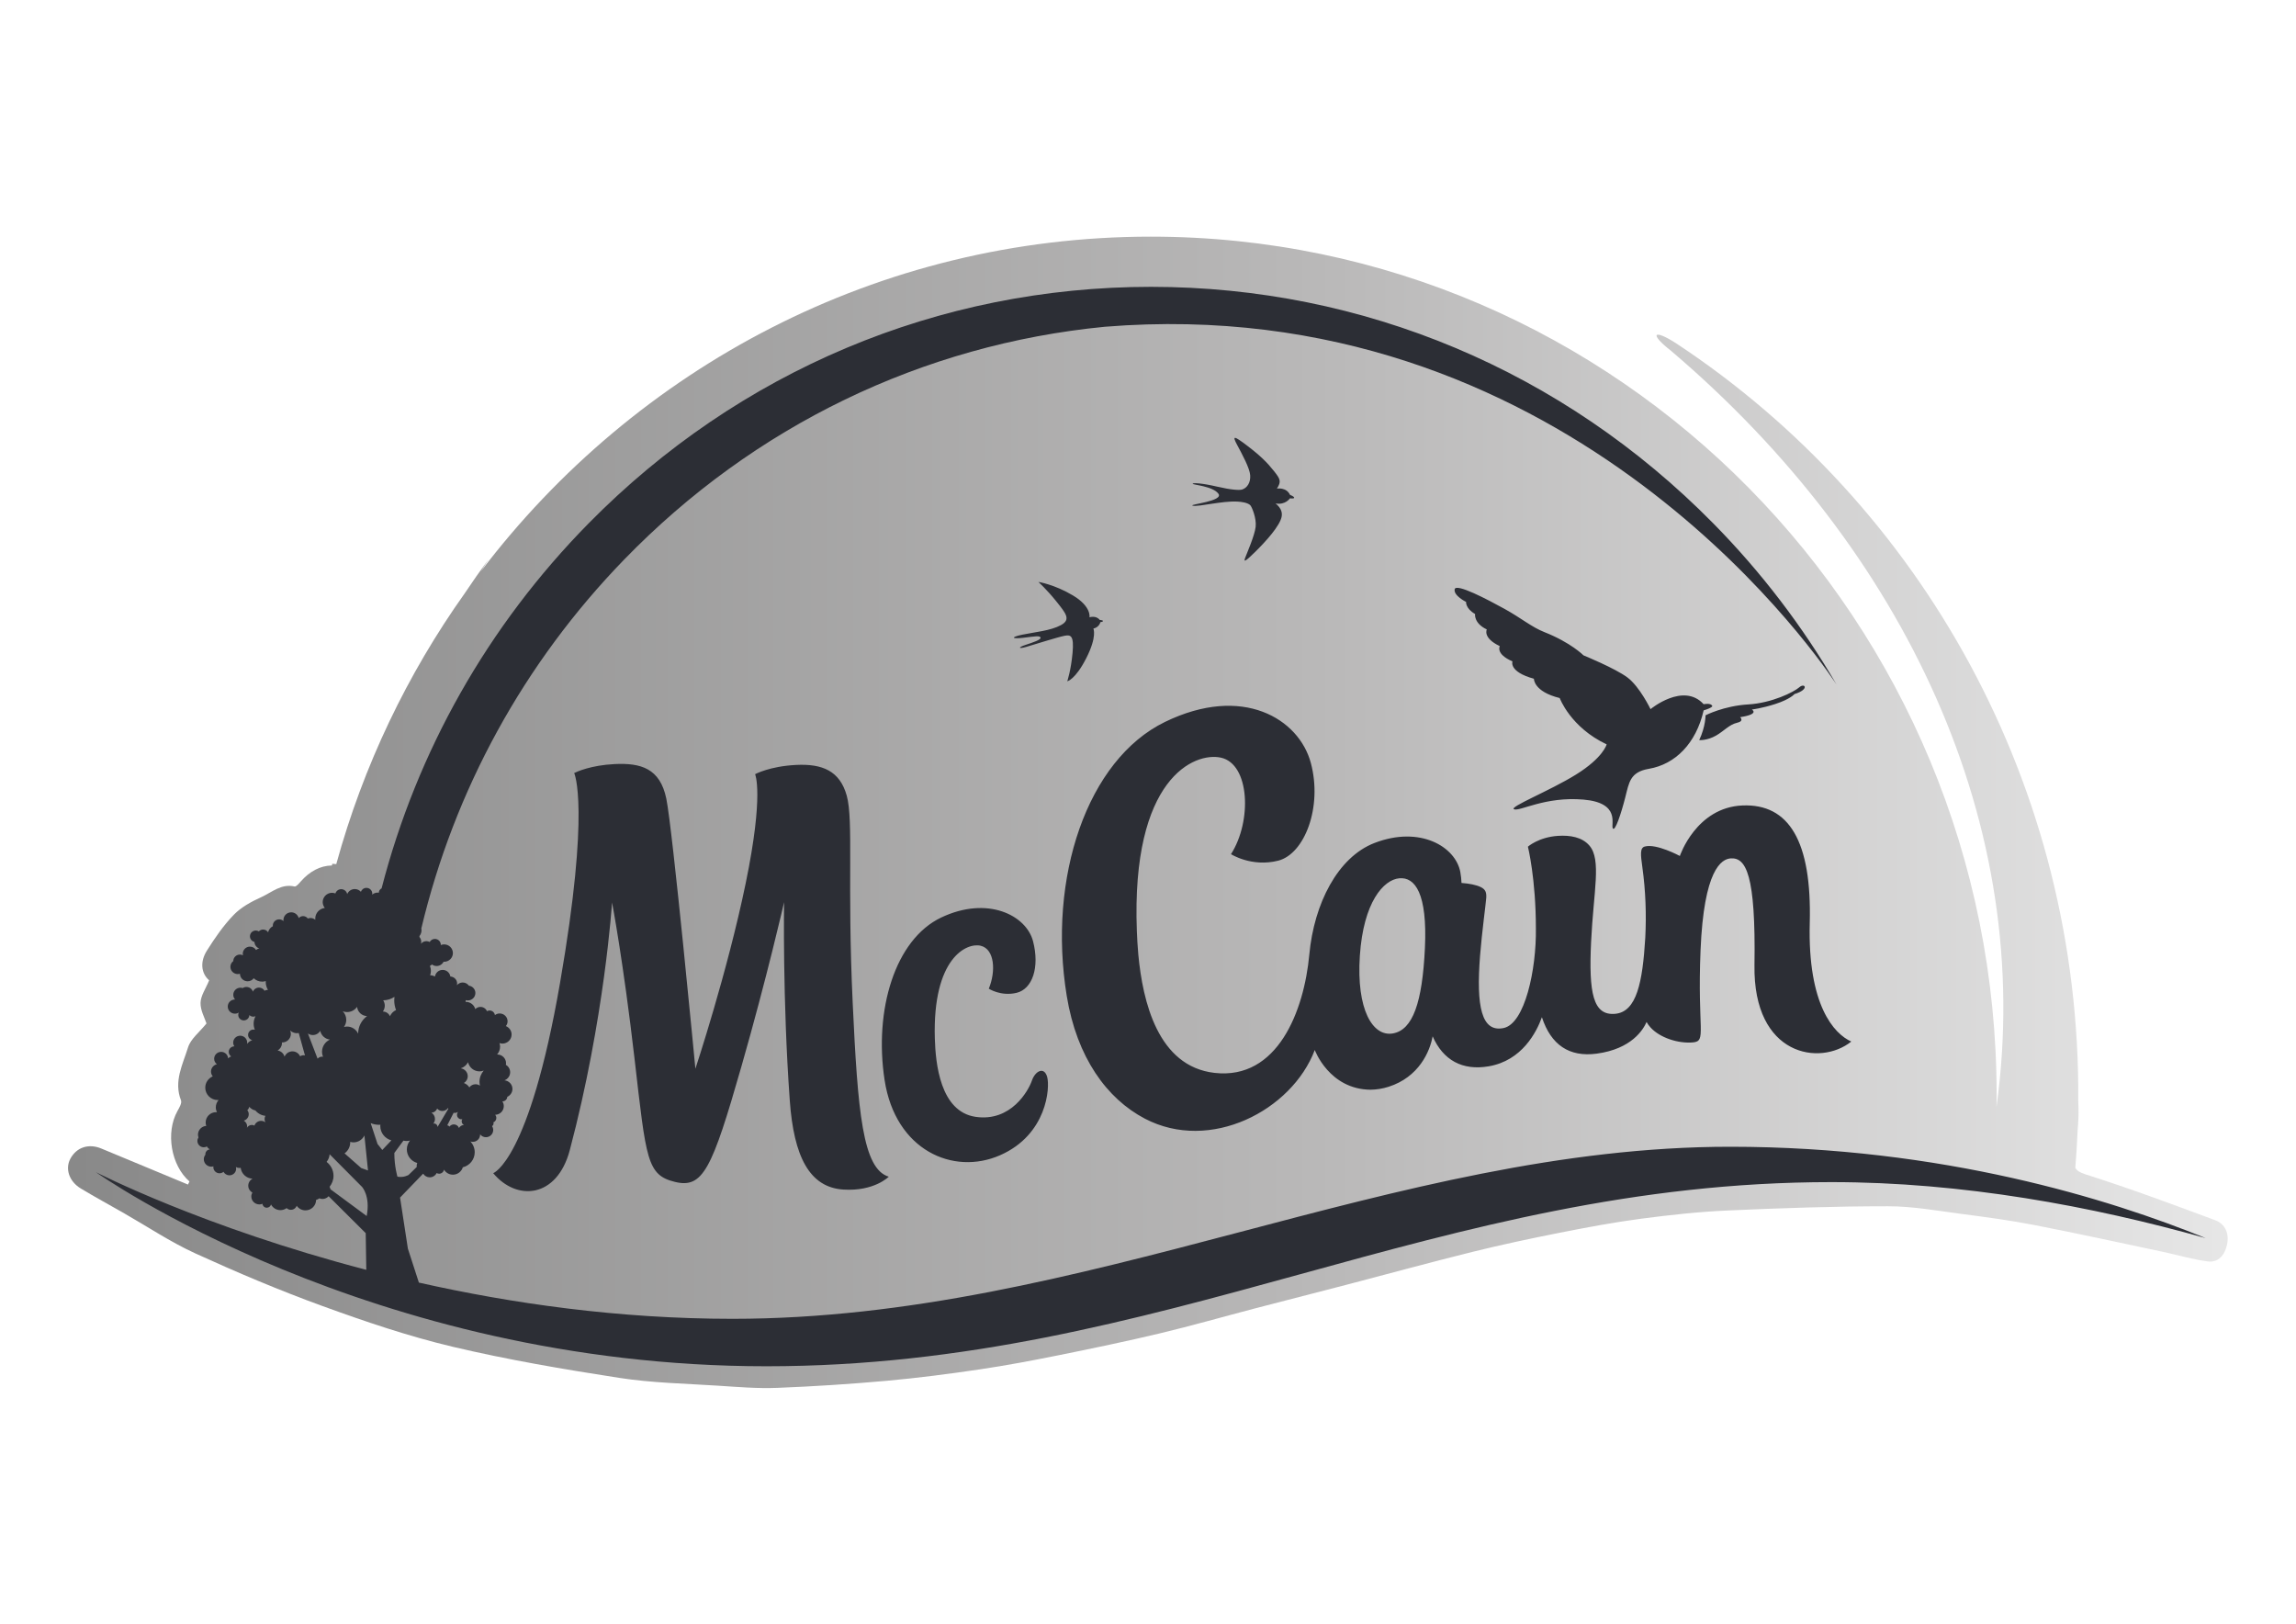
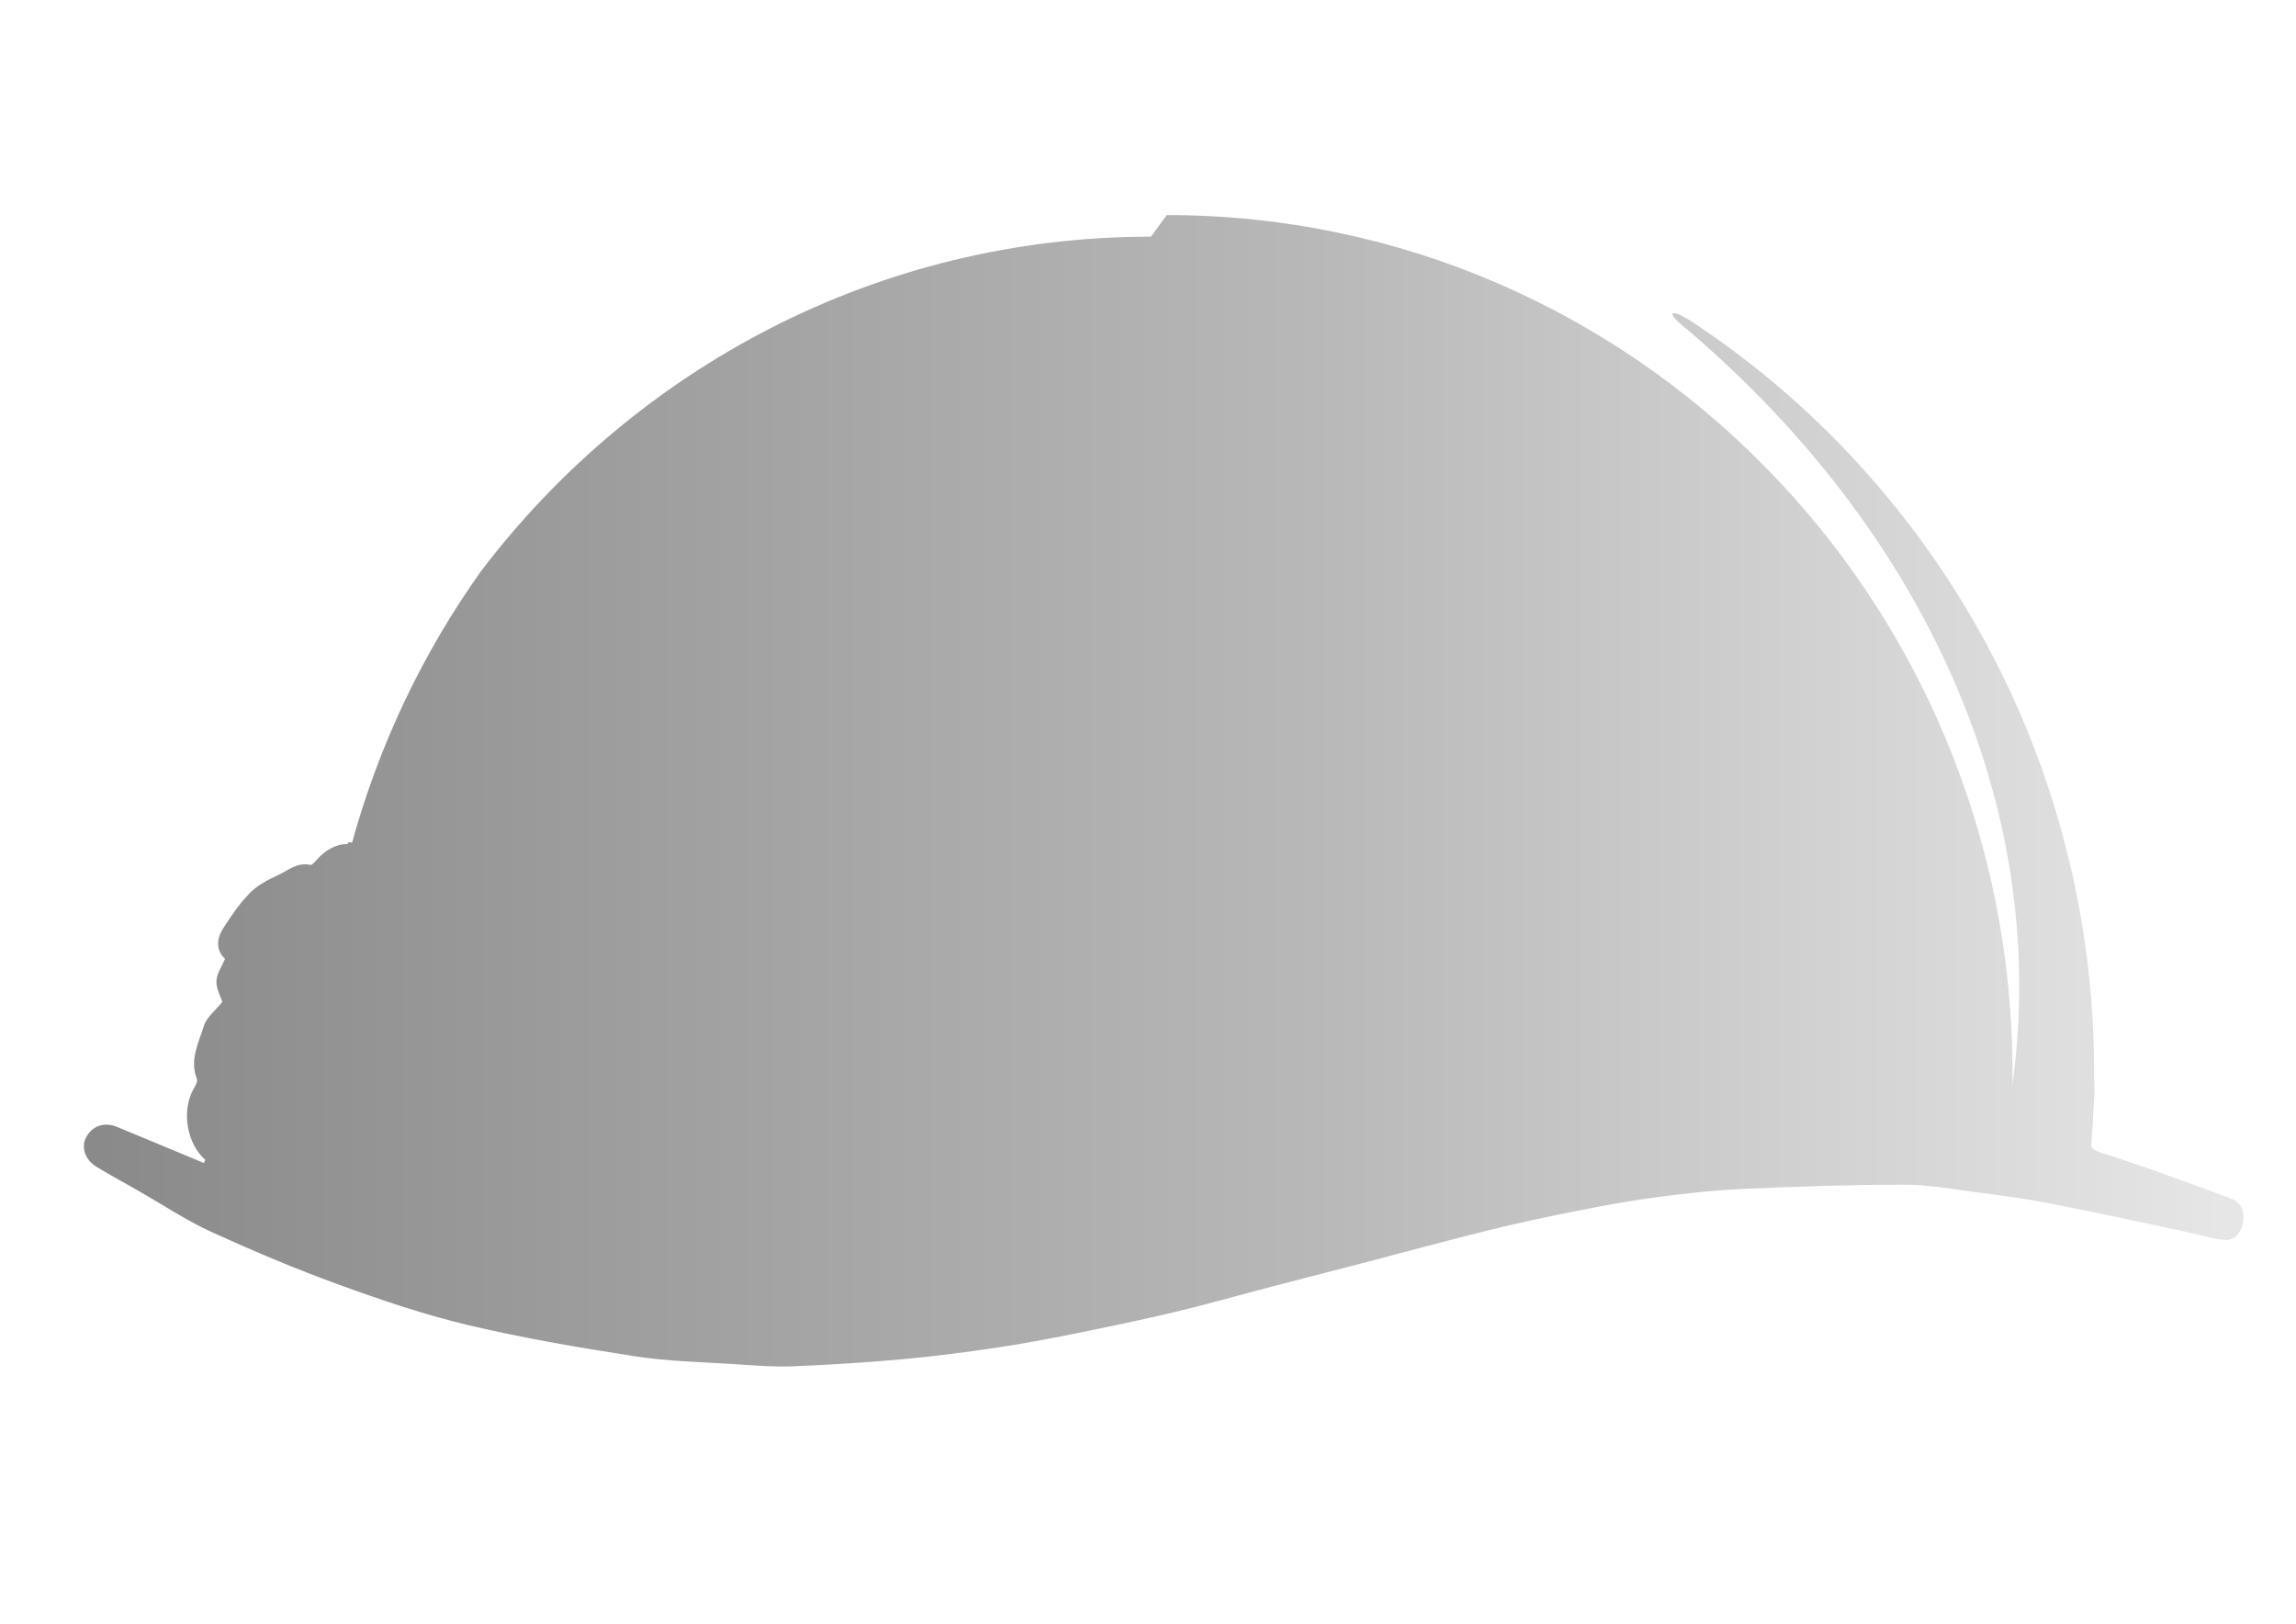
<svg xmlns="http://www.w3.org/2000/svg" version="1.2" viewBox="0 0 1684 1191" width="1684" height="1191">
  <defs>
    <clipPath clipPathUnits="userSpaceOnUse" id="cp1">
      <path d="m0 0h1684v1191h-1684z" />
    </clipPath>
    <linearGradient id="g1" x2="1" gradientUnits="userSpaceOnUse" gradientTransform="matrix(1584,0,0,844.371,49.89,595.724)">
      <stop offset="0" stop-color="#898989" />
      <stop offset=".578" stop-color="#b9b8b8" />
      <stop offset="1" stop-color="#e6e6e6" />
    </linearGradient>
  </defs>
  <style>
		.s0 { fill: url(#g1) } 
		.s1 { fill: #2c2e35 } 
	</style>
  <g id="Page 1" clip-path="url(#cp1)">
-     <path id="Path 1" class="s0" d="m844.15 173.54c-200.15 0-378.12 96.24-491.54 245.57q2.83-4.5 5.73-8.95-8.96 12.17-17.37 24.77c-42.21 59.34-74.47 126.44-94.34 198.77q-1.44-0.11-2.86-0.27-0.18 0.63-0.35 1.26c-8.66 0.11-16.43 4.43-22.82 11.71-1.32 1.49-3.37 3.96-4.54 3.69-9.85-2.28-16.81 4.4-24.57 7.89-7.2 3.24-14.62 7.3-20.02 12.86-7.56 7.81-13.88 17-19.7 26.25-5.18 8.21-4.28 16.62 1.63 21.82-2.5 6.13-6.19 11.27-6.31 16.49-0.14 5.54 3.1 11.15 4.36 15.13-5.06 6.33-11.59 11.27-13.55 17.63-3.82 12.37-10.62 24.79-5.15 38.74 0.78 1.99-1.23 5.42-2.58 7.83-8.81 15.69-4.77 39.9 8.81 51.68q-0.56 1.13-1.11 2.26-13.98-5.82-27.96-11.63c-11.85-4.92-23.71-9.79-35.53-14.76-9.3-3.9-18.23-1.01-22.78 7.47-3.93 7.33-0.95 16.6 7.6 21.76 10.3 6.23 20.9 11.97 31.36 17.94 17.5 9.99 34.39 21.33 52.64 29.67 30.58 13.97 61.64 27.12 93.22 38.6 31.37 11.41 63.19 22.22 95.62 29.9 40.34 9.55 81.37 16.52 122.37 22.85 23.9 3.69 48.31 4.14 72.5 5.71 14.34 0.94 28.77 2.15 43.08 1.59 26.79-1.05 53.57-2.79 80.26-5.18 22.81-2.06 45.57-5.01 68.23-8.36 19.45-2.87 38.8-6.52 58.09-10.41 24.82-5.01 49.63-10.17 74.26-16.05 23.38-5.58 46.48-12.21 69.74-18.3 22.29-5.82 44.63-11.48 66.92-17.29 30.9-8.06 61.7-16.51 92.7-24.19 21.21-5.24 42.62-9.79 64.06-14.03 19.65-3.89 39.38-7.58 59.23-10.21 21.12-2.78 42.37-5.12 63.64-6.06 39.26-1.76 78.58-3.11 117.87-3.1 18.09 0.01 36.21 3.34 54.25 5.69 17.63 2.29 35.29 4.67 52.74 8.06 31.38 6.09 62.61 12.94 93.89 19.55 11.09 2.34 22.05 5.64 33.26 7.14 8.19 1.1 12.73-4.96 14.3-12.35 1.67-7.92-1.17-15.08-8.81-17.92-31.46-11.68-62.93-23.41-94.9-33.54-4.29-1.37-6.53-2.8-7.57-4.84 0.73-9.09 1.32-18.23 1.68-27.42 0.52-5.8 0.82-11.58 0.62-17.34q-0.07-1.82-0.14-3.64c1.82-232.4-115.64-437.81-294.58-555.97-17.11-11.13-20.41-7.39-3.94 5.38l-0.01 0.01c171.9 146.24 267.03 348.19 238.6 553.94q-0.02 0.18-0.05 0.36c0.04-2.9 0.11-5.79 0.11-8.7-0.01-347.63-277.73-629.44-620.27-629.46-0.02 0 0 0-0.02 0z" />
-     <path id="Path 2" class="s1" d="m1617.73 907.94c-83.48-23.46-178.14-41.06-274.41-41.06-289.08 0.01-489.47 135.03-781.13 135.04-291.66 0.01-491.88-142.36-491.88-142.36 0 0 78.3 40.37 198.35 71.64l-0.42-26.9-27.21-27.08c-1.1 1.23-2.68 2.01-4.47 2.01q-1.25-0.01-2.33-0.46-1.08 0.78-2.39 1.18c-0.03 4.22-3.5 7.65-7.78 7.65-2.69 0-5.05-1.35-6.45-3.39-0.63 1.73-2.29 2.98-4.26 2.98-1.21 0-2.31-0.48-3.12-1.25-1.29 0.93-2.86 1.49-4.57 1.49-3 0-5.57-1.7-6.88-4.16-0.38 1.36-1.6 2.38-3.1 2.38-1.67 0-3-1.26-3.2-2.87q-1.04 0.44-2.24 0.45c-3.26 0-5.91-2.62-5.91-5.84 0-1.03 0.29-1.99 0.77-2.83-1.79-1-3.01-2.88-3.01-5.06 0-2.23 1.28-4.15 3.15-5.13-4.52-0.2-8.16-3.6-8.7-7.96q-0.48 0.1-1 0.1c-0.92 0-1.77-0.26-2.51-0.7q0.17 0.59 0.18 1.21c0 2.7-2.21 4.88-4.94 4.88-1.88 0-3.5-1.05-4.33-2.58-0.79 0.67-1.81 1.08-2.93 1.08-2.49 0-4.52-2-4.52-4.46q0.01-0.33 0.06-0.64c-0.49 0.14-1 0.25-1.55 0.25-3.04 0-5.51-2.45-5.51-5.45 0-1.27 0.45-2.42 1.19-3.35q-0.03-0.18-0.04-0.35c0-1.87 1.47-3.39 3.33-3.53-0.95-0.47-1.72-1.22-2.23-2.14-0.66 0.37-1.43 0.6-2.25 0.6-2.6 0-4.7-2.07-4.7-4.64 0-0.96 0.3-1.85 0.8-2.58-0.22-0.65-0.37-1.33-0.37-2.04 0-3.41 2.69-6.18 6.07-6.42-0.27-0.78-0.45-1.6-0.45-2.48 0-4.2 3.45-7.6 7.7-7.6 0.21 0 0.39 0.04 0.59 0.06-0.52-1.09-0.84-2.3-0.84-3.58 0-2.08 0.79-3.95 2.07-5.41-0.21 0.02-0.4 0.06-0.61 0.06-5.08 0-9.19-4.07-9.19-9.08 0-3.72 2.26-6.9 5.5-8.31-0.79-0.95-1.29-2.16-1.29-3.49 0-2.62 1.85-4.81 4.33-5.39-1.22-0.92-2.02-2.36-2.02-4 0-2.8 2.3-5.07 5.14-5.07 2.73 0 4.95 2.12 5.1 4.79q0.94-0.98 2.23-1.46c-1.06-0.74-1.77-1.95-1.77-3.33 0-2.22 1.83-4.03 4.08-4.05-0.51-0.78-0.82-1.72-0.82-2.72 0-2.8 2.3-5.07 5.14-5.07 2.83 0 5.13 2.27 5.13 5.07q0 0.49-0.1 0.95c0.96-1.28 2.27-2.25 3.8-2.8-1.74-0.41-3.05-1.96-3.05-3.82 0-2.17 1.78-3.93 3.98-3.93q0.52 0.01 0.99 0.14c-0.57-1.38-0.89-2.89-0.89-4.47 0-1.99 0.54-3.84 1.41-5.48q-0.77 0.37-1.68 0.38c-1.13 0-2.14-0.47-2.86-1.21-0.05 2.18-1.85 3.95-4.08 3.95-2.26 0-4.08-1.81-4.08-4.03q0.01-0.94 0.41-1.74c-0.82 0.52-1.79 0.83-2.83 0.83-2.91 0-5.27-2.33-5.27-5.21-0.01-2.87 2.36-5.2 5.27-5.2q0.05 0 0.11 0c-0.83-0.91-1.34-2.11-1.34-3.44 0-2.87 2.36-5.2 5.27-5.2q0.86 0.01 1.64 0.28c0.79-0.52 1.73-0.81 2.75-0.81 2.24 0 4.12 1.45 4.76 3.45 0.7-1.75 2.42-3 4.44-3 1.75 0 3.26 0.94 4.09 2.34 0.62-0.39 1.36-0.63 2.15-0.63q0.19 0.01 0.37 0.04c-1.03-1.73-1.66-3.73-1.66-5.87 0-0.24 0.06-0.45 0.07-0.68-0.85 0.27-1.73 0.44-2.66 0.44-2.42 0-4.59-0.94-6.2-2.47-1.03 1.34-2.64 2.22-4.48 2.22-3.1 0-5.62-2.49-5.65-5.55q-0.75 0.24-1.58 0.26c-2.99 0-5.41-2.39-5.41-5.34 0-1.71 0.83-3.21 2.1-4.19 0.02-2.65 2.2-4.79 4.88-4.79 0.81 0 1.56 0.2 2.23 0.55q-0.14-0.57-0.14-1.16c0-2.88 2.36-5.21 5.27-5.21 1.89 0 3.54 0.99 4.46 2.46 0.67-0.54 1.45-0.94 2.34-1.11-2.01-0.71-3.45-2.58-3.49-4.79-1.9-0.44-3.32-2.11-3.32-4.13 0-2.34 1.92-4.24 4.3-4.24 0.82 0 1.57 0.24 2.23 0.63 0.78-0.83 1.89-1.35 3.13-1.35 1.56 0 2.91 0.82 3.66 2.04 0.42-1.96 1.73-3.58 3.49-4.48q-0.03-0.21-0.04-0.43c0-2.54 2.08-4.59 4.65-4.59 1.25 0 2.38 0.49 3.21 1.27q-0.07-0.38-0.08-0.78c0-3.12 2.56-5.66 5.72-5.66 2.65 0 4.86 1.8 5.51 4.22 0.79-0.88 1.92-1.44 3.2-1.44 1.43 0 2.69 0.7 3.47 1.76q0.92-0.36 1.95-0.37c1.37 0 2.61 0.51 3.58 1.33-0.03-0.29-0.09-0.58-0.09-0.88 0-4.05 3.07-7.34 7.02-7.83-1.5-1.85-2.01-4.41-1.08-6.78 1.38-3.5 5.33-5.22 8.84-3.85 0.56-1.8 2.24-3.13 4.26-3.13 2.19 0 4.01 1.57 4.39 3.63 0.89-2.18 3.05-3.72 5.57-3.72 1.79 0 3.37 0.78 4.48 2 0.58-1.66 2.17-2.87 4.05-2.87 2.37 0 4.3 1.9 4.3 4.25q-0.01 0.36-0.08 0.71c1.08-0.92 2.46-1.49 3.99-1.49q0.46 0.01 0.89 0.08c0.01-1.4 0.84-2.6 2.03-3.18 25.95-100.37 77.69-192.4 151.89-267.71 110.18-111.82 256.63-173.41 412.38-173.41 155.74 0 302.2 61.57 412.38 173.39 35.46 35.97 65.76 75.79 90.61 118.48q-0.79-1.19-1.57-2.38c-18.48-27.49-202.29-287.23-535.24-260.21-133.53 12.99-257.18 72.5-352.49 170.67-73.9 76.14-124.64 169.26-148.81 270.56q0.13 0.65 0.14 1.35c0 1.56-0.56 2.98-1.43 4.14q-0.07 0.35-0.15 0.69c0.84 1 1.38 2.25 1.38 3.65q-0.01 0.72-0.19 1.4c0.93-1.16 2.35-1.91 3.97-1.91 0.88 0 1.68 0.23 2.41 0.62 0.73-1.34 2.15-2.26 3.8-2.26 2.4 0 4.35 1.93 4.35 4.3q-0.01 0.09-0.02 0.19 1.14-0.47 2.45-0.48c3.56 0 6.45 2.85 6.45 6.38 0 3.51-2.89 6.37-6.45 6.37q-0.19-0.01-0.38-0.03c-0.94 1.85-2.86 3.14-5.11 3.14-1.3 0-2.48-0.43-3.44-1.15q-0.62 0.68-1.49 1.05c0.47 1.14 0.74 2.39 0.74 3.7 0 1.12-0.24 2.17-0.57 3.18 1.28 0.01 2.47 0.37 3.54 0.93 0.39-2.74 2.75-4.86 5.64-4.86 2.89 0 5.25 2.1 5.65 4.84 2.76 0.14 4.97 2.38 4.97 5.14q-0.01 0.65-0.17 1.24c1.02-1.19 2.54-1.98 4.26-1.98 1.87 0 3.51 0.92 4.53 2.32 2.69 0.37 4.77 2.63 4.77 5.39 0 3.01-2.48 5.46-5.53 5.46q-0.79-0.01-1.51-0.23-0.02 0.66-0.16 1.27 0.08 0 0.17-0.01c3.35 0 6.14 2.26 6.96 5.31 0.95-0.98 2.29-1.61 3.78-1.61 2.15 0 3.99 1.28 4.79 3.11 0.57-0.3 1.2-0.49 1.88-0.49 2.01 0 3.66 1.47 3.95 3.36 0.97-0.72 2.16-1.17 3.48-1.17 3.2 0 5.8 2.57 5.8 5.73 0 1.34-0.48 2.55-1.25 3.52 2.46 1 4.2 3.38 4.2 6.17 0 3.68-3.02 6.67-6.75 6.67q-1.14-0.02-2.15-0.38c0.27 0.84 0.45 1.71 0.45 2.64 0 2.2-0.85 4.19-2.19 5.75q0.06-0.01 0.12-0.02c3.56 0 6.44 2.86 6.44 6.37q0 0.62-0.12 1.2c1.87 1.11 3.14 3.12 3.14 5.44 0 2.73-1.75 5.03-4.19 5.94 3.29 0.29 5.87 2.99 5.87 6.31 0 2.58-1.56 4.78-3.78 5.79-0.1 1.85-1.64 3.34-3.55 3.34q-0.04-0.01-0.08-0.02c0.67 1.01 1.06 2.21 1.06 3.5 0 3.48-2.83 6.31-6.34 6.37 0.54 0.63 0.88 1.42 0.88 2.3 0 1.45-0.89 2.7-2.16 3.24 0.07 0.23 0.14 0.47 0.14 0.72 0 0.87-0.45 1.6-1.12 2.06 0.53 0.83 0.85 1.79 0.85 2.83 0 2.92-2.4 5.28-5.35 5.28-1.76 0-3.31-0.85-4.29-2.15q0.02 0.11 0.03 0.23c0 2.94-2.42 5.33-5.4 5.33q-0.94-0.02-1.78-0.32c1.99 2.05 3.22 4.84 3.22 7.92 0 5.37-3.73 9.85-8.73 11.05-0.96 3.13-3.83 5.42-7.27 5.42-2.77 0-5.18-1.49-6.51-3.69-0.33 1.7-1.81 2.98-3.61 2.98-0.65 0-1.26-0.18-1.79-0.49-0.94 1.85-2.85 3.13-5.07 3.13-2.02 0-3.79-1.06-4.81-2.64q-0.04-0.01-0.07-0.02l-16.9 17.51 5.74 37.44 8.07 24.91c67.87 15.27 146.35 26.56 230.07 26.56 258.38-0.01 484.66-126.17 731.71-126.18 155.54 0 278.76 38.48 348.71 66.99zm-884.21-60.78c34.47-15.11 36.71-49.68 34.53-57.41-2.16-7.73-8.73-4.54-11.21 2.71-2.49 7.27-15.25 30.36-41.25 26.56-26-3.81-29.4-39.04-29.94-57.51-1.71-59.02 23.4-70.45 33.66-67.96 10.24 2.48 11.21 18.71 5.92 31.48 0 0 8.88 5.81 20.42 3.03 11.54-2.79 17-18.61 12.05-37.77-4.94-19.15-33.44-33.54-67.35-17.46-33.92 16.08-49.43 67.88-41.54 119.25 7.89 51.38 50.23 70.2 84.71 55.08zm624.32-83.37c-22.73 18.27-72.06 10.83-71.02-56.05 1.03-66.86-6.36-78.83-17.26-78.27-7.03 0.36-19.86 8.35-22.29 67.34-2.44 58.99 4.73 66.71-5.64 67.62-10.74 0.94-24.13-3.38-30.99-10.9-1.14-1.25-2.12-2.58-2.97-4.07-2.34 5.44-10.84 19.79-36.66 23.22-20.01 2.65-33.44-6.38-40.1-26.73-3.88 10.79-14.49 31.87-39.13 36.03-19.26 3.26-33.31-4.53-41.01-22.03-2 11.09-9.99 29.87-32.27 37-4.39 1.4-8.85 2.11-13.25 2.17v0.01c-30.44-0.3-40.92-29.14-40.92-29.14-16.85 44.42-76.75 75.44-124.66 50.33-27.83-14.59-49.89-44.84-57.27-90.04-14.15-86.69 15.01-173.16 72.06-200.87 57.06-27.72 98.32-2.22 106.98 30.08 8.66 32.3-4.56 66.79-24.01 71.68-19.46 4.89-34.55-4.79-34.55-4.79 15.54-24.29 13.77-66.09-7.36-70.77-19.27-4.25-65.94 14.73-61.69 127.07 0.19 5.19 0.52 11.09 1.08 17.37 3.22 34.35 14.31 81.95 55.86 86.72 46.42 5.33 65.74-45.68 69.55-86.73 3.48-37.53 20.91-71.47 47.78-81.85 33.48-12.94 59.64 2.8 63 21.42q0.72 4.09 0.85 7.89c5.58 0.4 10.66 1.35 14.1 3.01 3.58 1.74 4.25 4 4.05 7.79-0.21 3.8-3.2 25.36-4.54 42.52-2.94 37.47 1.12 56.33 17.16 53.09 15.79-3.15 24.2-43.24 23.78-73.04 0-36.63-5.85-59.99-5.85-59.99 0 0 7.85-6.99 22.1-7.93 8.79-0.56 17.63 0.86 23.02 7.15 8.95 10.44 2.99 33.5 1.23 70.53-1.79 37.55 1.37 54.3 17.66 52.82 15.79-1.43 20.1-23.14 22.07-55.8 0.87-16.9 0.27-34.4-2.12-51.55-1.32-9.48-1.85-14.32 1.74-15.32 8.5-2.37 25.74 6.92 25.74 6.92 0 0 11.93-35.67 45.98-37.04 34.04-1.36 50.87 26.09 49.3 86.27-1.57 60.19 17.82 81.22 30.47 86.86zm-331.51-119.72c-11.53 1.04-26.34 17.41-28.95 56.86-2.62 39.44 9.42 59.43 24.15 56.93 14.73-2.52 21.67-22.67 23.57-62.56 1.9-40.2-7.24-52.26-18.77-51.23zm100.17 36.8zm-826.86 180.77l6.02-5.85q-0.05-0.34-0.06-0.71 0-1.19 0.44-2.22c-4.39-1.22-7.64-5.2-7.64-9.99 0-2.46 0.9-4.7 2.33-6.48-0.81 0.2-1.65 0.34-2.52 0.34q-1.19-0.01-2.31-0.28l-6.67 9.06c0 9.94 2.27 17.37 2.27 17.37 4.5 0.93 8.14-1.24 8.14-1.24zm-9.16-120.93c-0.84-2.21-1.33-4.6-1.33-7.11q0.01-1.31 0.18-2.58c-2.38 1.57-5.21 2.49-8.26 2.55 0.72 1.14 1.15 2.47 1.15 3.91 0 1.61-0.53 3.09-1.41 4.3 2.33 0.01 4.33 1.42 5.22 3.43 0.86-2 2.46-3.61 4.45-4.5zm-3.41 95.54c-4.68-1.25-8.15-5.48-8.15-10.56 0-0.3 0.07-0.59 0.1-0.9q-0.48 0.04-0.98 0.05c-2.18 0-4.26-0.44-6.17-1.22l5.03 15.29 3.5 4.39zm-17.15 22.09l-2.64-25.67c-1.45 2.99-4.48 5.06-8.02 5.06-0.84 0-1.65-0.16-2.42-0.38 0 0.13 0.03 0.25 0.03 0.38 0 3.33-1.64 6.25-4.15 8.07l12.22 10.76zm-4.42 12l-23.75-23.91c-0.14 2.13-0.94 4.05-2.21 5.61 3.07 2.39 5.08 6.05 5.08 10.22 0 3.06-1.11 5.83-2.89 8.06 0.33 0.55 0.54 1.16 0.68 1.81l26.54 19.61c2.85-14.72-3.45-21.4-3.45-21.4zm-29.28-99.64c0.23-3.78 2.57-6.89 5.79-8.35-3.58-0.38-6.41-3.03-7.13-6.43-1.17 1.97-3.34 3.25-5.78 3.1-1.23-0.07-2.35-0.5-3.27-1.17l7.11 18.5c0.86-0.96 2.12-1.54 3.51-1.47q0.26 0.03 0.51 0.09c-0.54-1.32-0.83-2.76-0.74-4.27zm15.19-29.11c1.58 1.63 2.56 3.85 2.56 6.29 0 1.96-0.64 3.76-1.7 5.24q1.09-0.3 2.26-0.32c3.63 0 6.73 2.14 8.17 5.22q0-0.03-0.01-0.04c0-5.28 2.59-9.93 6.54-12.86-3.83-0.1-6.92-3.02-7.33-6.76-1.64 2.31-4.32 3.82-7.37 3.82-1.1 0-2.14-0.22-3.12-0.59zm-27.72 32.39l-4.56-16.42q-0.82 0.15-1.69 0.11c-1.8-0.11-3.4-0.87-4.65-1.99 0.39 0.87 0.59 1.83 0.53 2.85-0.2 3.44-3.13 6.07-6.56 5.92 0.02 0.27 0.05 0.53 0.03 0.8-0.12 2.21-1.38 4.08-3.17 5.1 2.48 0.39 4.43 2.19 5.08 4.52 1-2.4 3.42-4.03 6.16-3.87 2.37 0.14 4.34 1.6 5.29 3.6 0.77-0.52 1.71-0.81 2.7-0.76q0.43 0.04 0.84 0.14zm-29.03 49.07c-0.37-0.72-0.6-1.53-0.6-2.39 0-0.87 0.23-1.68 0.6-2.4-2.97-0.29-5.56-1.75-7.35-3.94-1.8-0.37-3.35-1.36-4.51-2.69-0.19 0.99-0.67 1.85-1.42 2.47 0.63 0.84 1.07 1.83 1.07 2.97 0 2.27-1.56 4.12-3.64 4.72 1.45 0.87 2.47 2.39 2.47 4.21 0 0.39-0.14 0.75-0.23 1.12 0.75-1.28 2.08-2.18 3.66-2.18 0.69 0 1.32 0.2 1.9 0.49 0.71-2.02 2.62-3.48 4.88-3.48 1.2 0 2.29 0.42 3.17 1.1zm121.79-7.12c1.54 0.97 2.58 2.67 2.58 4.63 0 1.31-0.47 2.49-1.24 3.44 0.2-0.05 0.38-0.12 0.59-0.12 1.4 0 2.53 1.13 2.53 2.53q0 0.03-0.01 0.06l7.96-13.42c-0.08-0.18-0.2-0.34-0.25-0.54-0.91 1.33-2.44 2.2-4.17 2.2-1.54 0-2.9-0.7-3.82-1.78-0.63 1.72-2.24 2.96-4.17 3zm11.61 9.26c0.65 0.1 1.21 0.46 1.61 0.98 0.74-0.98 1.9-1.62 3.22-1.62 1.73 0 3.2 1.1 3.77 2.63 0.68-1.28 2.02-2.16 3.57-2.16h0.03c-0.97-0.56-1.65-1.57-1.65-2.77 0-0.58 0.2-1.1 0.47-1.58-0.21 0.05-0.42 0.13-0.64 0.13-1.8 0-3.26-1.46-3.26-3.26 0-0.83 0.33-1.57 0.84-2.14-0.76 0.45-1.64 0.74-2.6 0.74-0.24 0-0.46-0.09-0.69-0.12-1.28 2.57-3.06 6.11-4.67 9.17zm9.83-41.75c2.91 0.34 5.18 2.78 5.18 5.78 0 2.12-1.14 3.96-2.83 4.99 1.67 0.59 3.09 1.72 4.01 3.2 1.03-1.39 2.67-2.3 4.53-2.3 1.21 0 2.32 0.38 3.24 1.03q-0.31-1.36-0.33-2.8c0-3.17 1.2-6.03 3.1-8.27-0.97 0.37-2 0.6-3.1 0.6-4.1 0-7.52-2.87-8.4-6.7-1.13 2.13-3.05 3.75-5.4 4.47zm241.38 23.62c2.95 41.12 14.44 63.73 39.38 65.28 22.64 1.42 33.22-9.44 33.22-9.44-19.16-5.72-22.72-47.34-26.47-127.71-4.1-87.92 0.73-133.48-4.35-151.71-5.07-18.25-17.93-23.5-37.26-22.53-19.32 0.97-29.96 6.78-29.96 6.78 0 0 6.66 14.21-6.85 79.79-13.51 65.58-36.94 136.21-36.94 136.21 0 0-16.73-175.98-21.35-198.15-4.61-22.18-18.67-26.23-38.01-25.26-17.17 0.86-27.46 5.53-29.54 6.57 0 0 12.06 24.75-10.44 154.28-22.64 130.28-48.96 139.14-48.96 139.14 17.36 20.79 46.84 18.33 56.18-16.9 25.59-96.54 30.99-181.59 30.99-181.59 0 0 8.17 42.31 16.55 114.97 8.5 73.72 9.01 84.9 29.57 89.92 20.56 5.03 27.16-9.24 48.72-84.47 18.84-65.73 31.34-120.62 31.34-120.62 0 0-1.19 70.81 4.18 145.44zm736.89-298.08c11.34-3.46 7.59-8.54 3.54-4.97-4.06 3.57-20.22 11.55-37.41 12.56-17.95 1.05-31.37 7.99-31.37 7.99 0 0 0.15 8.01-4.62 18.18 0 0 5.69 0.49 12.36-3.33 5.88-3.38 9.72-8.09 15.34-9.36 5.62-1.26 2.28-4.12 2.28-4.12 14.75-2.25 8.61-5.61 8.61-5.61 0 0 7.26-0.85 17.08-4.01 11.19-3.6 14.19-7.33 14.19-7.33zm-66.61 7.44c-14.9-16.34-38.97 3.61-38.97 3.61 0 0-7.9-16.5-16.98-23.26-9.07-6.76-32.19-16.19-32.19-16.19 0 0-9.27-9.38-28.64-17.02-9.43-3.71-16.96-10.28-29.43-17.15-12.46-6.86-35.49-18.99-36.41-14.28-0.92 4.7 8.38 9.28 8.38 9.28 0 0-0.56 4.7 6.58 8.85 0 0-1.06 6.76 8.61 11.32 0 0-3.23 6.18 9.52 12.23 0 0-3.27 5.77 9.31 11.2 0 0-3.01 7.58 15.72 12.73 0 0-0.31 9.42 18.93 14.15 0 0 7.87 21.47 34.43 33.97 0 0-2.43 9.72-22.56 22.19-19.36 11.99-49.19 23.72-45.4 25.4 4.11 1.82 22.76-9.51 50.96-7.09 27.52 2.37 19.86 18.39 21.53 21.12 1.6 2.64 6.05-10.69 9.08-22.57 2.85-11.15 3.48-18.76 17.39-21.13 19.3-3.29 34.6-18.58 40.14-42.84 6.65-2.02 6.34-3.18 6.34-3.18-0.91-2.53-6.34-1.34-6.34-1.34zm-462.88-37.65c-1.15 12.78-3.88 20.82-3.88 20.82 0 0 5.86-1.07 13.94-16.95 8.15-16.01 5.2-21.67 5.2-21.67 4.42-1.04 5.15-4.71 5.15-4.71 0 0 2.15-0.32 1.91-0.92-0.24-0.61-2.39-0.73-2.39-0.73-2.69-3.53-7.51-1.92-7.51-1.92 0 0 1.62-7.8-12.04-15.98-13.65-8.18-25.42-9.96-25.42-9.96 0 0 6.47 5.93 13.05 14.15 7.13 8.92 11.01 13.41 3.46 17.52-7.54 4.12-19.37 5.14-28.31 7-8.89 1.85-7.77 3.32 0.79 2.27 8.57-1.05 12.09-1.7 12.58-0.13 0.5 1.58-5.46 3.52-11.17 5.4-5.7 1.89-4.92 3.07 0.61 1.44 5.54-1.63 23.56-7.29 28.14-8.17 4.58-0.88 7.04-0.22 5.89 12.54zm107.01-116.67c-4.03-5.65-18.97-6.5-18.92-7.36 0.06-0.86 7.2-0.38 17.81 2.09 10.61 2.47 16.33 2.73 18.34 2.19 3.93-1.19 6.44-5.28 6.04-10.55-0.39-5.28-5.92-15.4-9.59-22.25-3.66-6.85-2.61-6.98 7.32 0.56 9.93 7.55 14.88 12.55 19.69 18.63 4.77 6.01 5.52 7.63 2.2 12.9 0 0 6.89-1.24 9.6 4.59 0 0 2.96 1.1 3.04 2.06 0.08 0.95-3.08 0.47-3.08 0.47 0 0-3.29 5.09-10.56 3.75 2.83 2.36 5.12 5.32 4.53 9.32-0.98 6.82-11.85 18.71-19.49 26.23-7.65 7.51-8.58 7.64-7.28 4.18 1.3-3.47 6.89-16.13 7.63-22.53 0.75-6.4-2.84-14.82-3.96-15.92-1.96-1.91-6.71-2.51-9.29-2.63-6.28-0.3-12.47 0.65-19.33 1.65-3.61 0.53-12.25 2.12-13.85 1.25-1.77-0.96 22.99-3.27 19.15-8.63z" />
+     <path id="Path 1" class="s0" d="m844.15 173.54c-200.15 0-378.12 96.24-491.54 245.57c-42.21 59.34-74.47 126.44-94.34 198.77q-1.44-0.11-2.86-0.27-0.18 0.63-0.35 1.26c-8.66 0.11-16.43 4.43-22.82 11.71-1.32 1.49-3.37 3.96-4.54 3.69-9.85-2.28-16.81 4.4-24.57 7.89-7.2 3.24-14.62 7.3-20.02 12.86-7.56 7.81-13.88 17-19.7 26.25-5.18 8.21-4.28 16.62 1.63 21.82-2.5 6.13-6.19 11.27-6.31 16.49-0.14 5.54 3.1 11.15 4.36 15.13-5.06 6.33-11.59 11.27-13.55 17.63-3.82 12.37-10.62 24.79-5.15 38.74 0.78 1.99-1.23 5.42-2.58 7.83-8.81 15.69-4.77 39.9 8.81 51.68q-0.56 1.13-1.11 2.26-13.98-5.82-27.96-11.63c-11.85-4.92-23.71-9.79-35.53-14.76-9.3-3.9-18.23-1.01-22.78 7.47-3.93 7.33-0.95 16.6 7.6 21.76 10.3 6.23 20.9 11.97 31.36 17.94 17.5 9.99 34.39 21.33 52.64 29.67 30.58 13.97 61.64 27.12 93.22 38.6 31.37 11.41 63.19 22.22 95.62 29.9 40.34 9.55 81.37 16.52 122.37 22.85 23.9 3.69 48.31 4.14 72.5 5.71 14.34 0.94 28.77 2.15 43.08 1.59 26.79-1.05 53.57-2.79 80.26-5.18 22.81-2.06 45.57-5.01 68.23-8.36 19.45-2.87 38.8-6.52 58.09-10.41 24.82-5.01 49.63-10.17 74.26-16.05 23.38-5.58 46.48-12.21 69.74-18.3 22.29-5.82 44.63-11.48 66.92-17.29 30.9-8.06 61.7-16.51 92.7-24.19 21.21-5.24 42.62-9.79 64.06-14.03 19.65-3.89 39.38-7.58 59.23-10.21 21.12-2.78 42.37-5.12 63.64-6.06 39.26-1.76 78.58-3.11 117.87-3.1 18.09 0.01 36.21 3.34 54.25 5.69 17.63 2.29 35.29 4.67 52.74 8.06 31.38 6.09 62.61 12.94 93.89 19.55 11.09 2.34 22.05 5.64 33.26 7.14 8.19 1.1 12.73-4.96 14.3-12.35 1.67-7.92-1.17-15.08-8.81-17.92-31.46-11.68-62.93-23.41-94.9-33.54-4.29-1.37-6.53-2.8-7.57-4.84 0.73-9.09 1.32-18.23 1.68-27.42 0.52-5.8 0.82-11.58 0.62-17.34q-0.07-1.82-0.14-3.64c1.82-232.4-115.64-437.81-294.58-555.97-17.11-11.13-20.41-7.39-3.94 5.38l-0.01 0.01c171.9 146.24 267.03 348.19 238.6 553.94q-0.02 0.18-0.05 0.36c0.04-2.9 0.11-5.79 0.11-8.7-0.01-347.63-277.73-629.44-620.27-629.46-0.02 0 0 0-0.02 0z" />
  </g>
</svg>